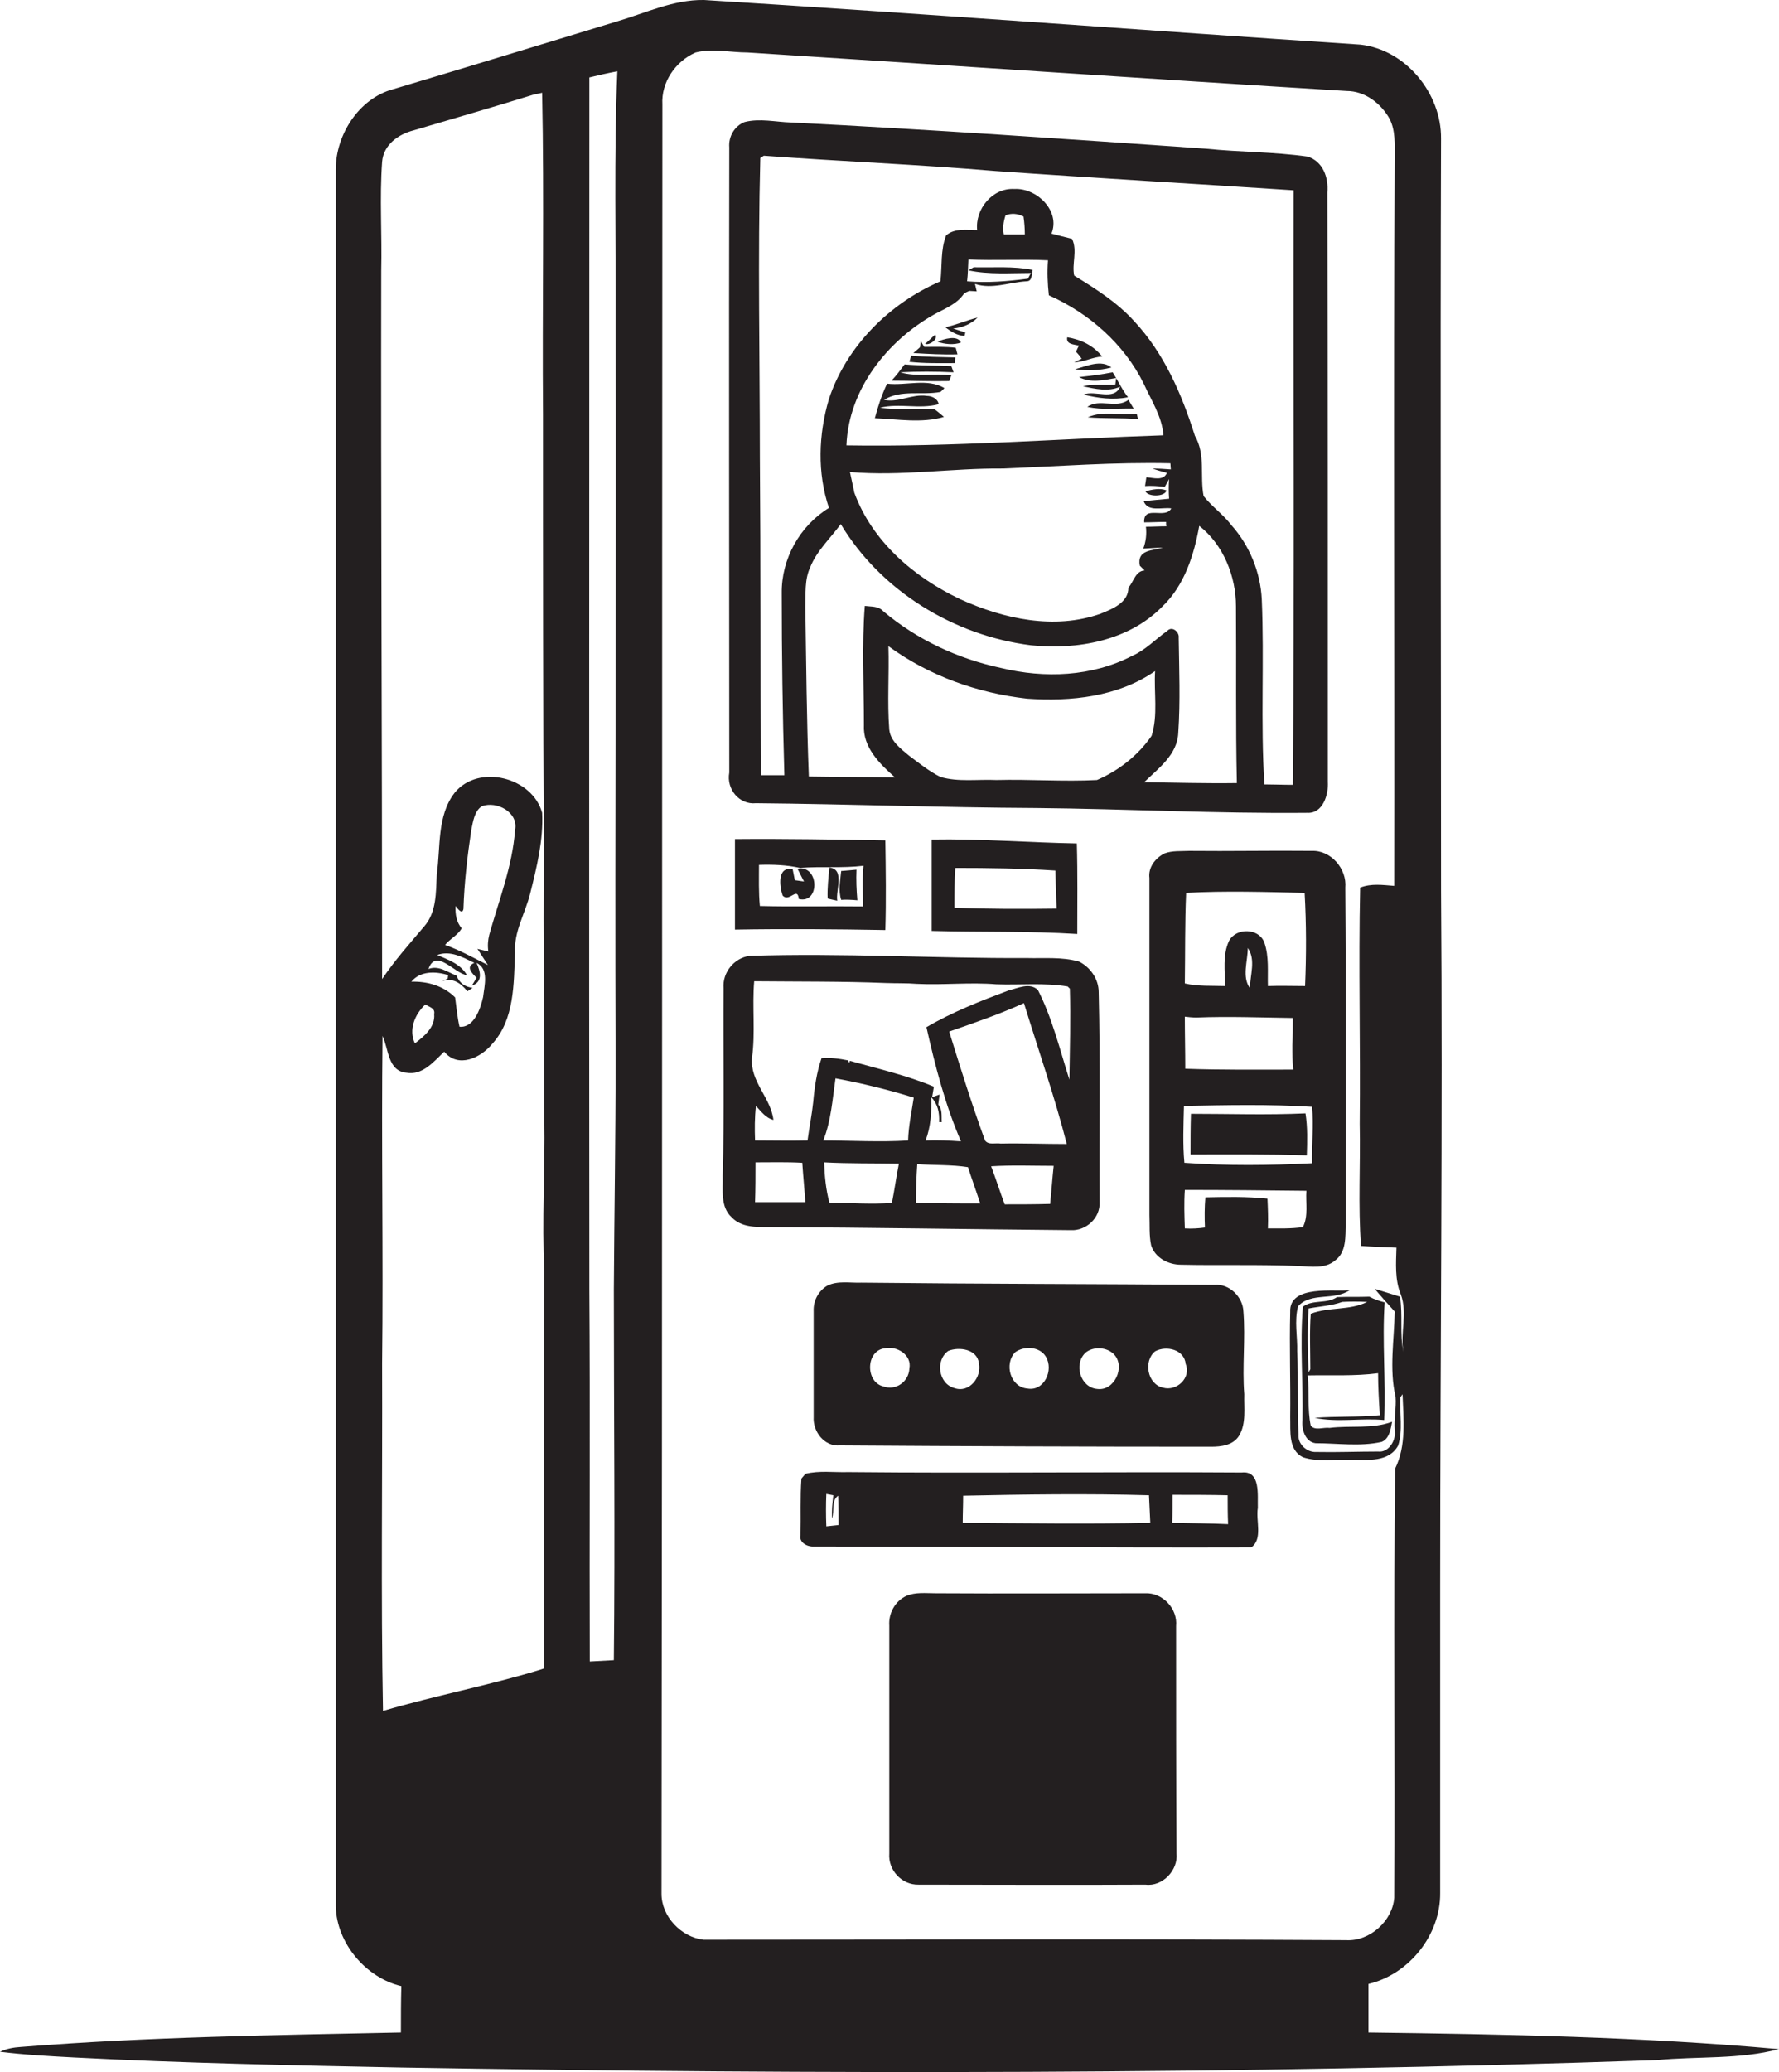
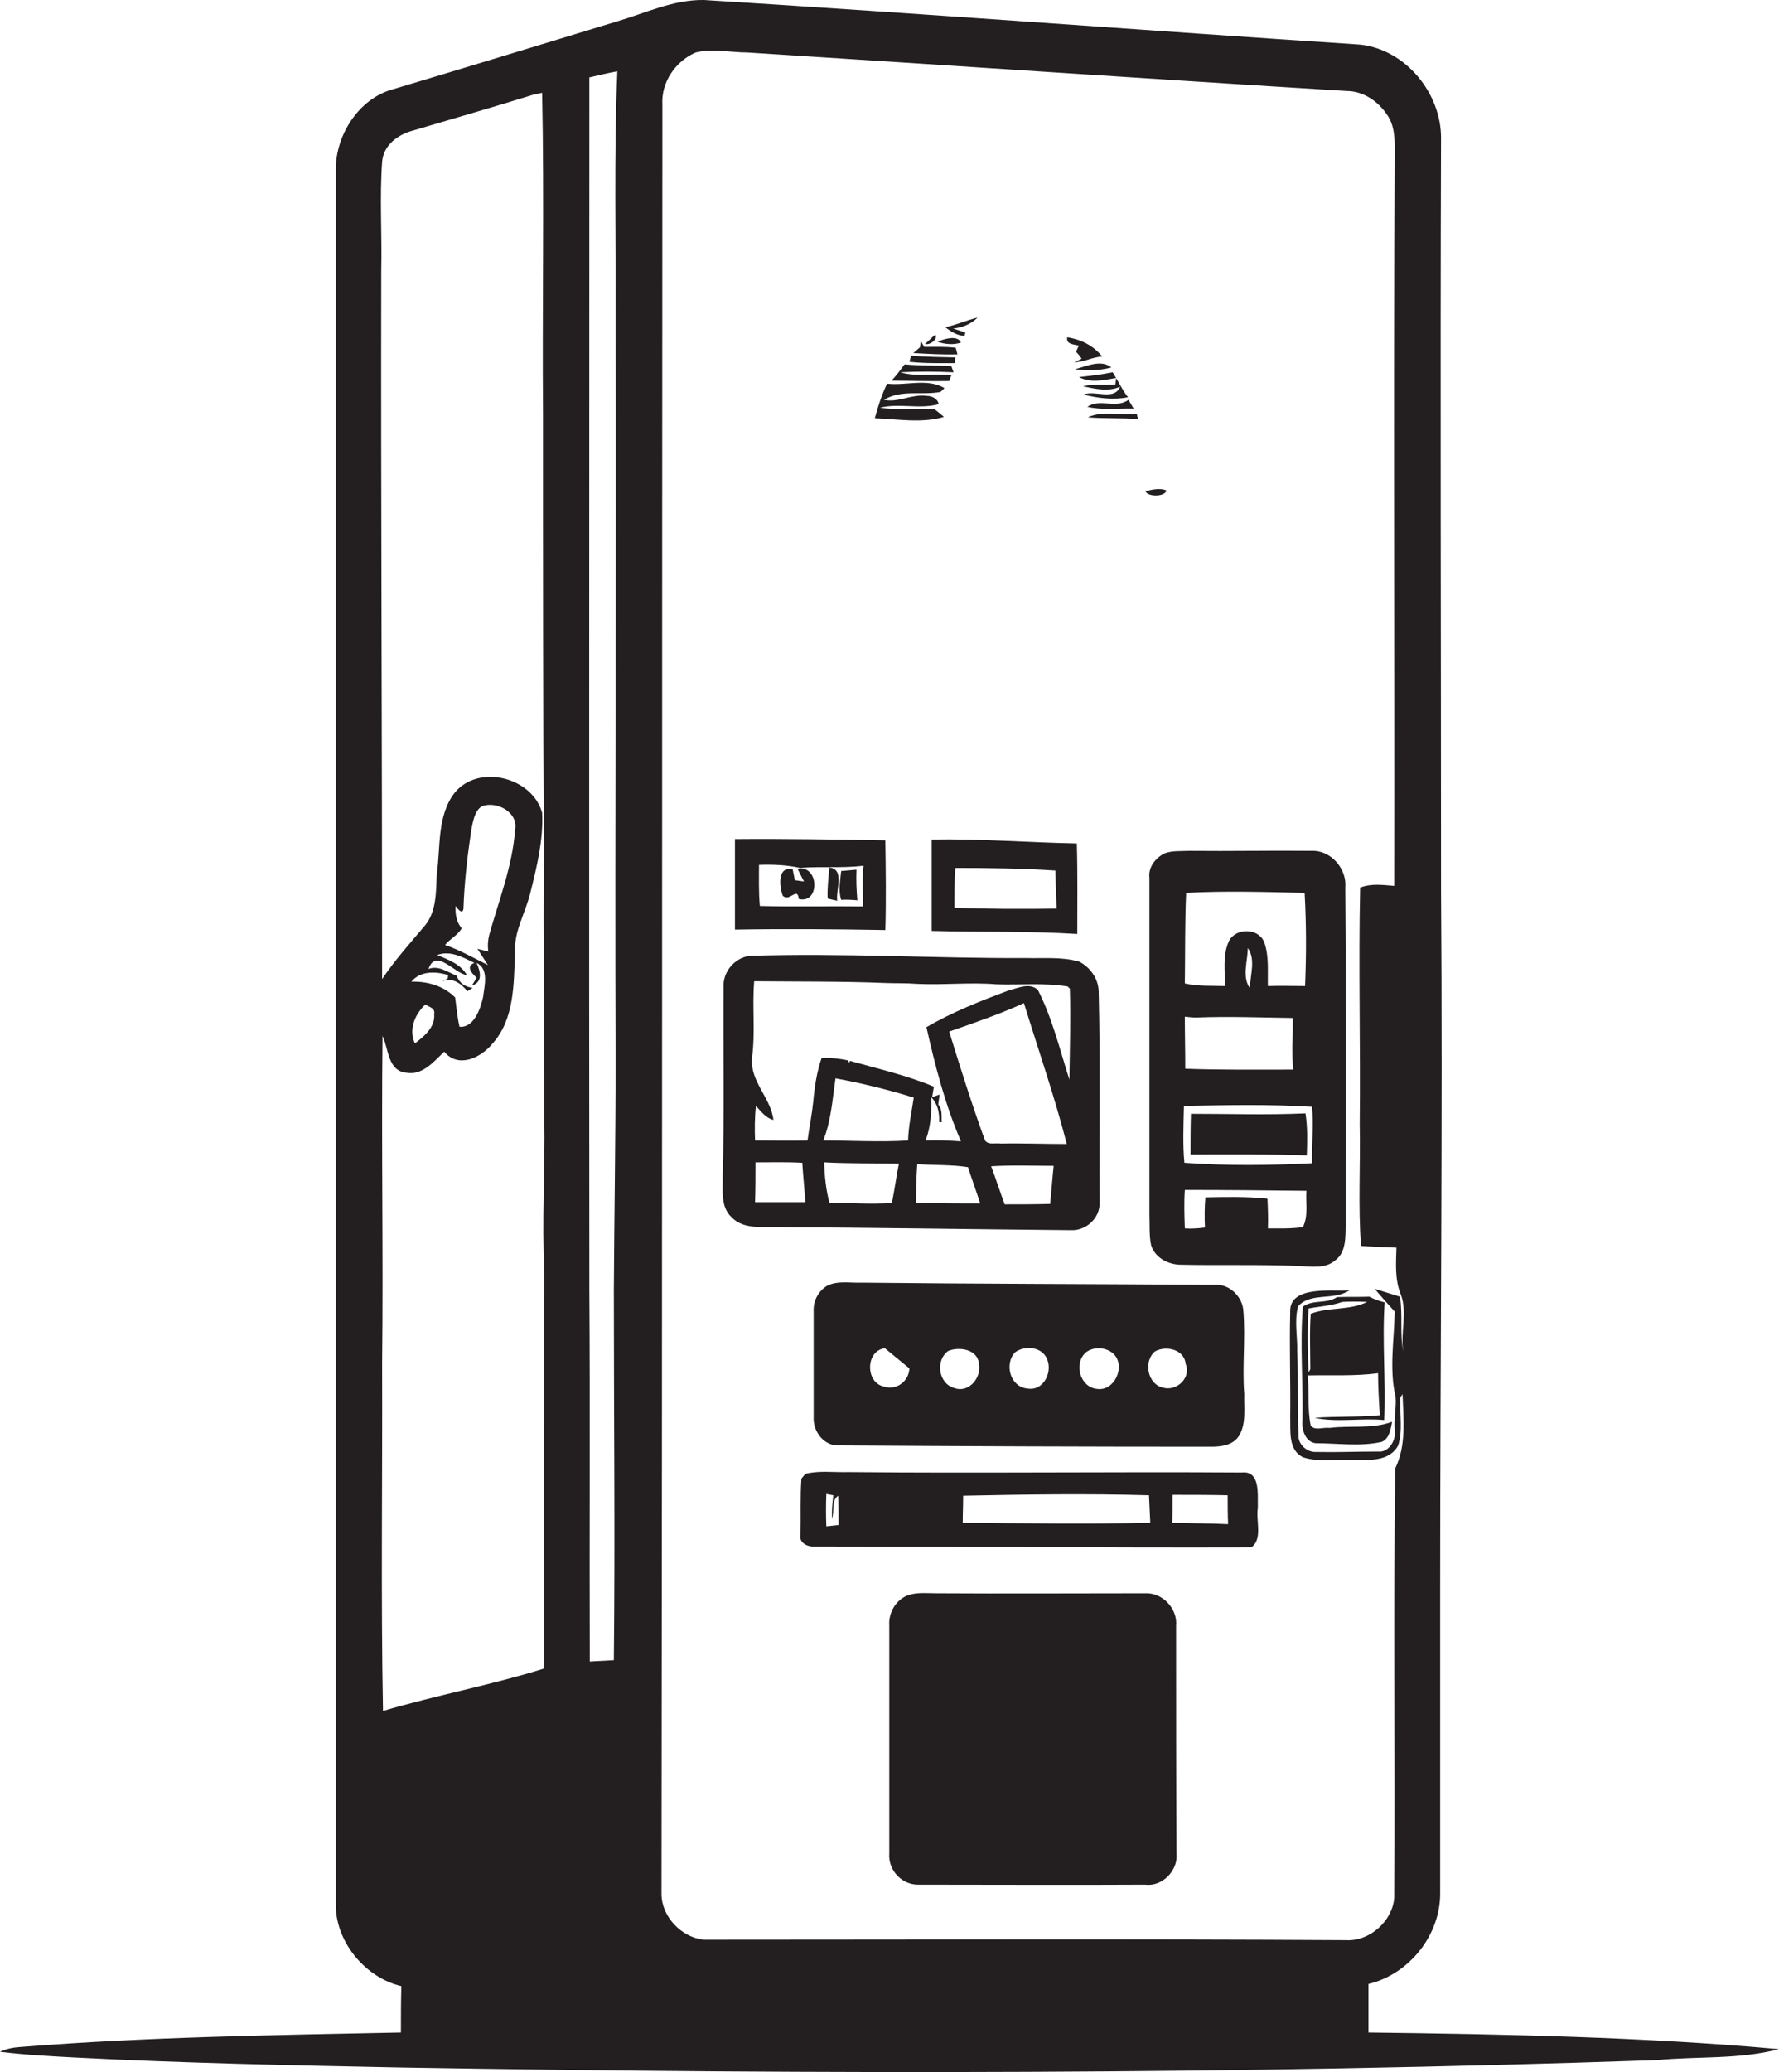
<svg xmlns="http://www.w3.org/2000/svg" version="1.1" id="Layer_1" x="0px" y="0px" viewBox="0 0 406.9 473.7" enable-background="new 0 0 406.9 473.7" xml:space="preserve">
  <g>
    <path fill="#231F20" d="M313,464.6c0-3.7,0-7.4,0-11.1c9.3-2.2,16.5-11.2,16.4-20.8c0-23.3,0-46.7,0-70c0-53,0.6-106,0.2-159   c0-57.3-0.2-114.7,0-172c0.1-10.3-8-20.3-18.4-21.5C261,6.9,211,3.1,161,0c-7-0.1-13.4,3-19.9,4.9C124,10.1,107,15.3,89.9,20.4   c-7.8,2.1-13.1,10.4-13.1,18.3c0,132.4,0,264.7,0,397.1c0.2,8.4,6.9,16.3,15,18.2c-0.1,3.5-0.1,7-0.1,10.6c-29,0.6-58,1-86.9,3.3   C3.1,468,1.5,468.3,0,469c5.6,0.7,11.3,1,16.9,1.3c25,1.3,50,1.8,75,2.3c95.7,1.6,191.4,1.6,287.1-1.7c9.3-0.9,18.8-0.1,27.9-2.5   C375.7,465.6,344.3,465,313,464.6z M124.5,255.7c0.2,11.7-0.6,23.3,0,34.9c-0.2,30.3-0.1,60.5-0.1,90.8l-0.9,0.3   c-11.8,3.6-24,5.9-35.9,9.4c-0.5-26.5-0.1-52.9-0.2-79.4c0.3-25-0.2-50,0.1-74.9c1.4,3,1.2,8,5.4,8.4c3.7,0.7,6.3-2.5,8.7-4.8   c3.2,3.9,8.4,1.4,11-1.8c5.1-5.6,4.9-13.7,5.2-20.8c-0.3-4.9,2.4-9.1,3.5-13.7c1.5-6,3-12.1,2.7-18.3c-2.2-8.1-14.5-11.3-20-4.6   c-4.1,5.3-3.2,12.4-4.1,18.7c-0.2,4,0,8.6-2.9,11.9c-3.3,3.9-6.7,7.7-9.6,12c0-54-0.3-108-0.2-161.9c0.2-8.3-0.4-16.6,0.2-24.9   c0.3-3.9,3.7-6.3,7.2-7.2c9.1-2.7,18.2-5.3,27.2-8.1c0.7-0.2,1.5-0.3,2.2-0.5c0.5,24.5,0,49.1,0.2,73.6c0,33.3,0,66.7,0.2,100   C124.2,215.1,124.5,235.4,124.5,255.7z M106.9,226.6c0.3-0.2,0.9-0.6,1.2-0.8c-1.8-0.2-3-1.1-3.7-2.8c-2.1-0.8-4.1-2.4-6.4-1.5   c1.7-4.9,6,1.1,8.8,1.4c-1.5-2.6-4.3-3.5-6.8-4.6c3-1.1,5.8,0.5,8.5,1.8c-2.1,0.9-0.5,2.4,0.5,3.4c-0.3,0.5-0.8,1.4-1.1,1.8   c2.6-0.8,2-3.2,1.1-5.2c2.9,1.4,1.8,5.2,1.5,7.8c-0.6,2.7-2.1,7.1-5.4,6.8c-0.5-2.2-0.7-4.5-1-6.7c-2.7-2.7-6.4-3.7-10-3.6   c2-2.5,5.6-2.4,8.4-1.5l-0.1,0.8l-1.5,0.7C103.4,223.3,105.4,224.7,106.9,226.6z M104.2,207.1c0.4,0.5,1.5,2.1,1.8,0.7   c0.2-6.1,0.9-12.1,1.8-18.1c0.4-1.9,0.7-4.3,2.4-5.4c3.4-1.3,8.5,1.4,7.6,5.5c-0.6,8.2-3.7,16-5.9,23.9c-0.3,1.2-0.4,2.5-0.2,3.8   l-2.5-0.6c0.6,0.9,1.8,2.8,2.4,3.7c-3.2-1.6-6.4-3.4-9.8-4.6c1.1-1.4,2.9-2.2,3.8-3.8C104.4,210.8,104.1,209,104.2,207.1z    M94.9,238.5c-1.5-3.1,0-6.7,2.4-8.9c0.8,0.6,2.3,0.8,2,2.2C99.6,234.8,97,236.9,94.9,238.5z M140.8,74.7c0.2,56-0.2,112,0,168.1   c0,17.4-0.3,34.7-0.4,52.1c0,28.2,0.3,56.4,0,84.6c-1.8,0.1-3.7,0.2-5.5,0.3c-0.1-28.3,0.1-56.7-0.1-85c-0.1-92.4,0-184.8,0-277.1   c2.1-0.5,4.2-1,6.4-1.4C140.4,35.6,140.9,55.1,140.8,74.7z M307.9,443.5c-49-0.3-98-0.1-147-0.1c-5.1-0.6-9.6-5.3-9.6-10.5   c0.2-136.3,0.1-272.7,0.2-409c-0.3-5.1,3-9.9,7.6-11.9c3.9-1,7.9,0,11.9,0c45.7,2.9,91.3,6,137,8.8c4.2,0,7.8,2.8,9.8,6.3   c1.4,2.7,1.2,5.8,1.2,8.8c-0.3,55.5,0,111-0.1,166.6c-2.6-0.2-5.3-0.6-7.8,0.4c-0.4,18,0.1,36-0.1,54c0.2,9.3-0.4,18.7,0.3,27.9   c2.7,0.2,5.4,0.3,8.1,0.4c-0.1,3.6-0.4,7.3,1,10.7c1.6,4.3-0.2,8.8,0.6,13.2c-0.9-4.2-0.1-8.5-0.8-12.7l-5.8-1.8   c1.1,1.3,3.4,3.9,4.6,5.2c-0.1,6.5-1.3,13.1,0.2,19.5c0.2,2.5-0.4,5-0.2,7.6c0.4,2.2-1.3,5.2-3.8,4.9c-4.7,0-9.4,0.2-14.2,0.1   c-2.1,0.1-4.2-1.8-4-4c-0.3-6.3,0-12.7-0.3-19c0.1-3.4-0.7-6.9,0.2-10.3c2.9-3.3,8.3-1.2,11.8-3.7c-3.1,0.5-13.9-1.4-13.6,5   c-0.2,8,0.1,16,0,24c0.1,3.2-0.5,7.5,2.9,9.2c3.6,1.2,7.4,0.4,11.1,0.6c3.7,0,8.6,0.6,10.7-3.3c1.1-3.5,0.3-7.3,0.5-11l0.5-0.7   c0.2,5.7,0.9,11.7-1.7,17c-0.4,32.7,0,65.4-0.2,98.1C318.5,439.1,313.3,443.8,307.9,443.5z" />
-     <path fill="#231F20" d="M172.9,183.6c21.4,0.2,42.7,1,64.1,1.1c20.7,0.2,41.3,1.3,62,1.1c3.6,0.2,4.9-4.2,4.7-7.1   c0-44.9,0-89.8-0.1-134.7c0.3-3.4-1-7.1-4.5-8.2c-7.7-1.1-15.5-1-23.2-1.8c-31.6-2.2-63.2-4.4-94.9-6c-3.6-0.1-7.2-1-10.7-0.1   c-2.3,0.9-3.7,3.3-3.5,5.8c-0.1,47.6,0,95.3,0,142.9C166.1,180.4,169.1,184,172.9,183.6z M250.9,178.3c-7.6,0.4-15.3-0.2-23,0   c-4.3-0.2-8.7,0.5-12.8-0.7c-2.6-1.3-4.8-3.1-7.1-4.8c-1.9-1.6-4.3-3.3-4.6-6c-0.5-6.4,0-12.7-0.2-19.1c9.3,6.8,20.3,10.7,31.7,12   c10,0.7,20.8-0.4,29.3-6.3c-0.3,4.9,0.7,10.1-0.8,14.8C260.3,172.7,255.8,176.2,250.9,178.3z M261.7,178.8   c3.3-3.2,7.6-6.3,7.8-11.3c0.5-7.2,0.2-14.5,0.1-21.7c0.2-1.3-1.5-2.8-2.6-1.6c-2.7,1.9-5,4.4-8,5.7c-9.2,4.8-20.1,5.2-30,2.8   c-9.9-2.1-19.3-6.5-27-13c-1.1-1.2-2.7-1-4.2-1.2c-0.7,9-0.2,18.1-0.2,27.2c-0.3,5.1,3.6,8.9,7.1,12c-6.6-0.1-13.2-0.1-19.7-0.2   c-0.5-12.9-0.6-25.9-0.8-38.8c0.1-3-0.2-6.2,1.1-9c1.5-3.8,4.6-6.6,7-9.9c9.2,15.3,25.9,25.5,43.5,27.7c10.6,1.1,22.4-1,30.1-8.9   c5-4.8,7.2-11.7,8.4-18.4c5.5,4.3,8.4,11.5,8.4,18.4c0.1,13.5-0.1,26.9,0.2,40.4C275.9,179.1,268.8,178.9,261.7,178.8z M223,64.9   c3.9,1.3,7.9-0.4,11.8-0.6c1.4,0,1.1-1.7,1.4-2.6c-4.4-0.9-9-0.5-13.5-0.6l-1.2,0.7c4.6,1,9.6,0.6,14.3,0.6l-0.7,1.3   c-4.6,0.6-9.3,1-13.9,0.6c0.2-1.7,0.2-3.3,0.3-5c6,0.3,12.1-0.1,18.2,0.2c-0.2,2.7-0.1,5.3,0.2,8c9.2,4.1,17.2,11.1,21.7,20.2   c1.7,3.8,4.2,7.5,4.5,11.8c-24.1,0.8-48.3,2.7-72.5,2.3c0.5-12.8,9.3-23.9,20.2-30c2.4-1.3,5.1-2.3,6.7-4.7   c0.3-0.2,0.9-0.5,1.2-0.6c0.4,0,1.3,0.1,1.7,0.1L223,64.9z M230,49.2c1.4-0.5,2.7-0.4,4.1,0.3c0.2,1.4,0.3,2.7,0.3,4.1   c-1.6,0-3.2,0-4.8,0C229.3,52.2,229.5,50.7,230,49.2z M266.9,108.1c-0.8,1.9-3.1,1.1-4.7,1l-0.3,2c1.5-0.1,3,0,4.5,0.2   c0.3-0.5,0.8-1.4,1-1.8c-0.1,1.5-0.1,3,0,4.5c-1.9,0.2-3.8,0.3-5.8,0.6c1,2.5,4.2,1.3,6.3,1.6c-1.3,2.6-6.4-0.9-6.2,3.2   c1.7,0,3.3-0.1,5-0.1c0,0.3,0,0.7,0.1,1c-1.6,0-3.2,0.1-4.7,0.1c0.2,1.7,0,3.4-0.6,5c1.5-0.1,3-0.2,4.5-0.2c-2.4,0.7-6,0.4-5.3,4.1   l1.1,1.1c-2.1,0.1-2.5,2.6-3.7,3.9c0,3.5-3.7,4.9-6.4,6c-10.5,3.7-22.1,1.2-32-3.3c-10.6-5-20.2-13.2-24.3-24.4   c-0.3-1.6-0.7-3.2-1-4.7c11.7,1,23.3-0.9,34.9-0.8c12.8-0.5,25.6-1.5,38.4-1.2l0.1,1.4c-1.4-0.1-2.8-0.2-4.2-0.2   C264.7,107.5,265.8,107.8,266.9,108.1z M173.9,36.1l0.8-0.5c17.7,1.3,35.4,2,53,3.5c22.7,1.6,45.5,2.9,68.2,4.4   c-0.1,45.3,0.2,90.6-0.2,135.9c-2.2,0-4.4-0.1-6.5-0.1c-0.9-14.1,0-28.2-0.6-42.3c-0.3-6.2-2.8-12.3-6.9-16.9   c-1.9-2.5-4.5-4.3-6.4-6.7c-0.9-4.6,0.5-9.5-2-13.8c-3-9.5-7-18.8-13.9-26.2c-3.9-4.3-8.8-7.4-13.7-10.4c-0.6-2.7,0.8-5.7-0.5-8.4   c-1.6-0.4-3.2-0.8-4.7-1.2c2.1-5.2-3.4-10.5-8.5-10.2c-5-0.3-9,4.6-8.5,9.4c-2.4,0-5.1-0.5-7.1,1.2c-1.3,3.3-0.9,7-1.3,10.5   c-11.6,5-21.5,14.8-25.5,26.9c-2.4,8.1-2.7,16.9,0,24.9c-6.7,4.1-10.9,11.7-10.8,19.5c0,13.9,0.2,27.7,0.6,41.6c-1.8,0-3.6,0-5.4,0   c-0.1-24.2,0-48.4-0.2-72.6C173.8,81.8,173.3,58.9,173.9,36.1z" />
    <path fill="#231F20" d="M216.2,74.8c1.3,1,2.7,1.9,4.4,2l0.2-0.8c-0.7-0.2-2.1-0.7-2.8-0.9c2.1-0.2,4.1-1,5.6-2.5   C221.1,73.2,218.7,74.3,216.2,74.8z" />
    <path fill="#231F20" d="M213.9,76.5c-0.6,0.5-1.7,1.6-2.3,2.1C212.6,79,214.7,77.5,213.9,76.5z" />
    <path fill="#231F20" d="M246.8,79c-0.2,0.3-0.5,1-0.7,1.4c0.5,0.5,0.9,1,1.3,1.6l-1.7,0.8c2.2,0,4.2-1.2,6.4-1.3   c-2-2.5-4.8-3.9-8-4.4C243.8,78.7,245.5,78.7,246.8,79z" />
    <path fill="#231F20" d="M211.4,79.3c-0.2-0.3-0.6-1-0.8-1.4c0,0.4-0.1,1.2-0.2,1.5l-1.5,1.3c3.4,0.2,6.8,0.4,10.1,0.3l-0.4-1.5   C216.3,79.2,213.8,79.3,211.4,79.3z" />
    <path fill="#231F20" d="M214.4,78.1c1.6,0.6,3.8,0.8,5.4,0.2C219,76.5,215.9,77.5,214.4,78.1z" />
    <path fill="#231F20" d="M208,82.7c3.5,0.4,6.9,0.3,10.4,0.3l0.1-1.3c-3.4-0.1-6.7-0.1-10.1-0.4C208.3,81.6,208.1,82.3,208,82.7z" />
    <path fill="#231F20" d="M245.9,84.4c2.8,0.4,5.6,0.3,8.3-0.4C251.9,82.1,248.5,83.7,245.9,84.4z" />
    <path fill="#231F20" d="M218.1,85.1l-0.5-1.4c-3.6-0.2-7.2-0.1-10.7-0.4c-1,1.3-1.9,2.6-3,3.7c4.4,0,8.8,0.2,13.2,0.1l0.5-1.3   c-3.9-0.5-8,0.4-11.7-0.7C209.8,84.9,214,84.9,218.1,85.1z" />
    <path fill="#231F20" d="M255.3,86.4l-0.2,1.5c-2.5,0.2-5-0.2-7.4,0.4c2.8,0.6,5.8,1.3,8.5,0.1c-1.4,3.3-5.7,0.7-8.4,1.8   c3.3,0.8,6.8,1.3,10.2,0.6c-1.4-1.8-2.3-3.8-3.5-5.7c-2.5,0.5-5.1,0.8-7.7,1.1C249.4,87.6,252.5,86.9,255.3,86.4z" />
    <path fill="#231F20" d="M248.7,93c3.5,0.8,7.1,0.3,10.6,0.4c-0.3-0.5-0.9-1.5-1.2-2C255.3,93.5,251.5,91,248.7,93z" />
    <path fill="#231F20" d="M248.8,95.4c3.8,0.3,7.7,0.1,11.5,0.4l-0.3-1.2C256.3,95,252.3,93.8,248.8,95.4z" />
    <path fill="#231F20" d="M202.5,212.6c0.2-6.8,0.1-13.7,0-20.5c-11.5-0.2-22.9-0.4-34.4-0.3c0,6.9,0,13.8,0,20.7   C179.6,212.3,191.1,212.4,202.5,212.6z M173.6,197.7c3.1-0.1,6.3,0,9.4,0.7c4.8-0.4,9.6,0.1,14.5-0.5c-0.3,3.1-0.1,6.2-0.1,9.3   c-7.9-0.1-15.8,0.1-23.6-0.1C173.5,204,173.6,200.9,173.6,197.7z" />
    <path fill="#231F20" d="M213.1,191.9c0,7,0,13.9,0,20.9c11.1,0.3,22.2,0,33.3,0.7c0-6.9,0.1-13.8-0.1-20.7   C235.2,192.6,224.2,191.7,213.1,191.9z M218.5,198.4c7.6,0,15.3,0.1,22.9,0.6c0.1,2.9,0.1,5.8,0.3,8.7c-7.8,0.1-15.6,0.1-23.4-0.2   C218.3,204.4,218.3,201.4,218.5,198.4z" />
    <path fill="#231F20" d="M272,194.5c-1.9,0.1-3.9-0.1-5.7,0.6c-2.1,1.1-3.7,3.2-3.4,5.6c0,25.7,0,51.3,0,77c0.1,2.3-0.1,4.7,0.4,7   c0.9,2.8,3.9,4.4,6.8,4.4c9,0.2,18-0.1,27,0.3c2.8,0.1,6,0.7,8.3-1.3c2.6-1.9,2.3-5.5,2.4-8.4c0-25.6,0.1-51.2-0.1-76.8   c0.4-4.3-3.3-8.6-7.7-8.4C290.6,194.4,281.3,194.6,272,194.5z M271.3,204.1c9-0.5,18.1-0.2,27.1,0c0.4,7.1,0.4,14.2,0.1,21.3   c-2.8,0-5.7-0.1-8.5,0c-0.1-3.3,0.3-6.7-0.8-9.9c-1.2-3.4-6.5-3.5-8.1-0.4c-1.5,3.2-0.9,6.9-0.9,10.3c-3.1-0.1-6.2,0.1-9.2-0.6   C271.1,217.9,271,211,271.3,204.1z M295.7,232.7c0,2.1,0,4.2-0.1,6.2c0,1.9,0,3.8,0.2,5.6c-8.2,0-16.4,0.1-24.7-0.2   c0-4-0.1-7.9-0.1-11.9c0.7,0.1,1.9,0.2,2.6,0.2C281,232.3,288.4,232.6,295.7,232.7z M285.4,216.7c1.9,2.7,0.5,6.2,0.5,9.2   C284,223.3,285.4,219.7,285.4,216.7z M298,280.5c-2.7,0.4-5.4,0.3-8,0.3c0.1-2.3,0-4.6-0.1-6.8c-4.7-0.5-9.5-0.4-14.2-0.3   c-0.2,2.3-0.2,4.6-0.1,6.9c-1.5,0.2-3,0.3-4.6,0.2c-0.1-3-0.2-5.9,0-8.8c9.3,0,18.5,0.1,27.8,0.2C298.6,274.9,299.3,278,298,280.5z    M300.1,265.9c-9.7,0.5-19.5,0.6-29.2-0.1c-0.4-4.3-0.2-8.7-0.1-13c9.8-0.2,19.6-0.4,29.3,0.2C300.5,257.3,300,261.6,300.1,265.9z" />
    <path fill="#231F20" d="M182.7,205.5c4.9,1.2,4.7-7.9-0.3-6.9c0.4,0.7,1.1,2.2,1.5,2.9c-0.5-0.1-1.6-0.2-2.1-0.3   c-0.1-0.6-0.4-1.9-0.5-2.5c-3.6-0.7-3,3.9-2.3,6C180.5,206.4,182.4,202.5,182.7,205.5z" />
    <path fill="#231F20" d="M191.5,205.9c-0.4-2.4,1.8-7.2-1.8-7.6c-0.2,2.3-0.5,4.7-0.4,7.1C189.8,205.5,190.9,205.8,191.5,205.9z" />
    <path fill="#231F20" d="M196.1,205.8c-0.2-2.3-0.3-4.7-0.2-7c-1.2,0.1-2.3,0.2-3.5,0.3c-0.2,2.2-0.7,4.4,0,6.6   C193.3,205.6,195.1,205.7,196.1,205.8z" />
    <path fill="#231F20" d="M251.5,274.8c-0.1-16,0.2-32-0.2-48c0-3-1.9-5.7-4.5-7c-3.9-1.1-8-0.7-11.9-0.8   c-21.2,0.1-42.3-1.2-63.5-0.5c-3.5,0.5-6.2,3.8-5.9,7.4c-0.1,14.3,0.2,28.6-0.2,42.9c0.1,3.2-0.6,7.1,2.1,9.5   c2.2,2.3,5.6,2.2,8.5,2.2c23,0.1,46,0.5,69,0.7C248.4,281.4,251.7,278.4,251.5,274.8z M172.7,274.8c0.1-3,0.1-6.1,0.1-9.1   c3.6,0,7.1-0.1,10.7,0.1c0.2,3,0.5,6,0.7,9C180.3,274.8,176.5,274.8,172.7,274.8z M204,275c-4.8,0.3-9.5,0-14.3-0.1   c-0.8-3-1.1-6.1-1.2-9.2c5.7,0.3,11.4,0.2,17.1,0.3C205,269,204.6,272,204,275z M207.7,260.7c-6.5,0.4-12.9,0-19.4,0   c1.8-4.5,2.1-9.4,2.8-14.2c6,1.1,12.1,2.6,17.9,4.4C208.5,254.2,207.8,257.4,207.7,260.7z M209.5,274.9c0-2.9,0.1-5.9,0.3-8.8   c3.9,0.3,7.8,0.1,11.6,0.7c0.9,2.8,1.9,5.5,2.8,8.3C219.3,275.1,214.4,275.1,209.5,274.9z M240.2,275.2c-3.5,0.1-6.9,0.1-10.4,0.1   c-1.1-2.9-2-5.8-3.1-8.7c4.8-0.3,9.5-0.1,14.3-0.1C240.7,269.3,240.5,272.2,240.2,275.2z M228.9,261.4c-1.2-0.2-2.8,0.4-3.6-0.7   c-3-8.2-5.6-16.5-8.2-24.9c5.8-2,11.6-4,17.1-6.5c3.3,10.7,7,21.3,9.8,32.2C238.9,261.5,233.9,261.3,228.9,261.4z M244.6,246.8   c-2.2-6.9-3.9-14-7.2-20.5c-1.9-1.8-4.6-0.4-6.7,0.1c-6.4,2.4-12.8,4.9-18.8,8.4c2,8.9,4.3,17.8,7.9,26.1c-2.7-0.2-5.4-0.3-8.1-0.2   c1.2-3.1,1.4-6.6,1.3-9.9c1.5,1.6,1.9,3.5,1.8,5.7c0.1,0,0.5,0,0.6,0c-0.1-1.4,0.2-2.9-0.8-4c0.1-0.6,0.2-1.7,0.3-2.3l-1.7,0.6   c0.1-0.6,0.3-1.8,0.4-2.4c-6.2-2.6-12.8-4.1-19.2-5.9l-0.2,0.5l-0.2-0.6c-2-0.4-4.1-0.7-6.1-0.5c-1.1,3.2-1.6,6.6-1.9,10   c-0.3,2.9-0.9,5.8-1.3,8.8c-4,0.1-8,0-12,0c-0.1-2.6-0.1-5.3,0.2-7.9c1.2,1.3,2.3,2.8,4,3.2c-0.6-5.1-5.4-8.8-4.9-14.2   c0.8-5.8,0-11.7,0.5-17.5c10,0.1,20,0,30,0.4c2.4,0.1,4.8,0,7.2,0.2c6.1,0.3,12.1-0.4,18.2,0.1c5.4,0.2,10.9-0.4,16.3,0.5l0.5,0.5   C244.9,232.8,244.7,239.8,244.6,246.8z" />
    <path fill="#231F20" d="M272.3,263.9c8.9,0,17.8-0.1,26.6,0.2c0.1-3.2,0.2-6.4-0.3-9.6c-8.7,0.4-17.5,0.1-26.2,0.1   C272.3,257.7,272.3,260.8,272.3,263.9z" />
-     <path fill="#231F20" d="M284.4,299.8c-0.1-3.3-3.2-6.4-6.6-6.1c-27-0.2-53.9-0.2-80.8-0.5c-2.6,0.1-5.4-0.5-7.8,0.7   c-2,1.2-3.2,3.4-3.1,5.8c0,8.1,0,16.1,0,24.2c-0.2,3.3,2.4,6.8,6,6.5c28.3,0.2,56.6,0.3,84.9,0.3c2.3,0,5-0.3,6.4-2.5   c1.7-2.8,1.1-6.3,1.2-9.5C284.1,312.4,284.9,306.1,284.4,299.8z M208,312.8c-0.1,3-3.1,5.2-6,4.1c-4.1-1-4-8.2,0.4-8.7   C205.1,307.6,208.6,309.7,208,312.8z M218.3,317.3c-3.7-1-4.4-6.4-1.4-8.5c2.5-1,6.6-0.4,7,2.8   C224.6,314.8,221.7,318.5,218.3,317.3z M235,317.4c-3.9-0.3-5.4-5.6-2.8-8.3c2.1-1.5,5.6-1.3,7,1   C241.1,313.2,238.8,318.1,235,317.4z M251,317.5c-3.9-0.3-5.5-5.7-2.7-8.3c1.8-1.5,5-1.3,6.6,0.5C257.4,312.5,254.9,318,251,317.5z    M266,317.2c-3.6-0.8-4.5-6.1-1.8-8.3c2.6-1.4,6.7-0.4,7,2.9C272.5,315,269.1,318.1,266,317.2z" />
+     <path fill="#231F20" d="M284.4,299.8c-0.1-3.3-3.2-6.4-6.6-6.1c-27-0.2-53.9-0.2-80.8-0.5c-2.6,0.1-5.4-0.5-7.8,0.7   c-2,1.2-3.2,3.4-3.1,5.8c0,8.1,0,16.1,0,24.2c-0.2,3.3,2.4,6.8,6,6.5c28.3,0.2,56.6,0.3,84.9,0.3c2.3,0,5-0.3,6.4-2.5   c1.7-2.8,1.1-6.3,1.2-9.5C284.1,312.4,284.9,306.1,284.4,299.8z M208,312.8c-0.1,3-3.1,5.2-6,4.1c-4.1-1-4-8.2,0.4-8.7   z M218.3,317.3c-3.7-1-4.4-6.4-1.4-8.5c2.5-1,6.6-0.4,7,2.8   C224.6,314.8,221.7,318.5,218.3,317.3z M235,317.4c-3.9-0.3-5.4-5.6-2.8-8.3c2.1-1.5,5.6-1.3,7,1   C241.1,313.2,238.8,318.1,235,317.4z M251,317.5c-3.9-0.3-5.5-5.7-2.7-8.3c1.8-1.5,5-1.3,6.6,0.5C257.4,312.5,254.9,318,251,317.5z    M266,317.2c-3.6-0.8-4.5-6.1-1.8-8.3c2.6-1.4,6.7-0.4,7,2.9C272.5,315,269.1,318.1,266,317.2z" />
    <path fill="#231F20" d="M298,298.7c-0.7,8.6,0.1,17.3-0.1,26c-0.2,2,0.6,4.9,3,5.2c5,0,10.2,0.8,15.1-0.3c1.8-0.7,2.1-3,2.4-4.6   c-4.6,1.7-9.5,0.8-14.3,1.4c-1.4-0.2-3.3,0.7-4.3-0.5c-0.8-3.8-0.3-7.7-0.7-11.5c5.4-0.1,10.8,0.2,16.1-0.5c0,3.2,0.2,6.4,0.4,9.6   c-5,0.5-9.9,0.2-14.9,0.6c5.2,1.1,10.6,0,15.9,0.5c0.4-9-0.5-17.9,0.1-26.9c-1.2-0.3-2.4-0.7-3.5-1.3c-2.5,0.1-4.9,0-7.4,0.1   C303.5,298.1,300.2,297,298,298.7z M312.7,297.6c-4,2-8.7,1.1-12.9,2.7c-0.3,4.2-0.1,8.5-0.1,12.7l-0.4,0.7   c-0.2-4.9-0.3-9.7,0-14.6c2.6-0.5,5.2-0.6,7.7-1.5C308.8,297.5,310.8,297.5,312.7,297.6z" />
    <path fill="#231F20" d="M287.7,344.7c-0.1-2.9,0.7-8.6-3.7-8.1c-30-0.2-60,0.2-90-0.1c-3.3,0.1-6.6-0.4-9.8,0.4   c-0.2,0.3-0.7,0.8-0.9,1.1c-0.3,4.3-0.1,8.6-0.2,12.9c-0.4,1.7,1.6,2.7,3,2.6c33.4,0,66.7,0.3,100.1,0.2   C288.9,351.8,287.2,347.6,287.7,344.7z M191.8,348.6c-0.7,0.1-2.1,0.2-2.8,0.3c-0.1-2.5-0.1-5,0-7.4l1.6,0.3   c-0.2,1.8-0.4,3.5-0.3,5.3c0.6-1.7-0.2-4.1,1.4-5.2C191.8,344.1,191.8,346.4,191.8,348.6z M220.2,348.1c0-2.1,0.1-4.1,0.1-6.2   c14.2-0.3,28.4-0.5,42.5-0.1c0.1,2.1,0.2,4.2,0.3,6.3C248.8,348.4,234.5,348.2,220.2,348.1z M268.1,348.1c0.1-2.1,0.1-4.3,0.1-6.4   c4.2,0,8.4,0,12.6,0.1c0,2.2,0,4.4,0.1,6.6C276.7,348.2,272.4,348.2,268.1,348.1z" />
    <path fill="#231F20" d="M269,371.7c0.4-4-3.1-7.7-7.1-7.5c-16,0-31.9,0.1-47.9,0c-2.3,0-4.6-0.3-6.7,0.6c-2.6,1.2-4.1,4-3.9,6.8   c0,17.3,0,34.7,0,52.1c-0.3,3.8,2.9,7.2,6.7,7.1c17.3,0,34.6,0.1,51.9,0c3.9,0.5,7.5-3.3,7.1-7.1C269,406.4,269,389,269,371.7z" />
    <path fill="#231F20" d="M216,88.7c-3.9-2.3-8.7-0.5-13.1-1c-1.2,2.5-2.1,5.2-2.8,7.9c5.2,0.2,10.7,1.2,15.8-0.3   c-0.5-0.4-1.5-1.3-2.1-1.7c-4.2-0.4-8.4,0.2-12.5-0.4c4.4-1.1,9,0.4,13.4-0.8c-0.2-1.3-1.6-1.9-2.7-1.9c-3.4-0.5-6.5,1.6-9.8,0.9   c3.9-2.4,8.6-1,12.9-1.8C215.3,89.4,215.8,89,216,88.7z" />
    <path fill="#231F20" d="M266.8,112.1c-1.5-0.6-3.3-0.2-4.8,0.2C262.5,113.6,266.5,113.6,266.8,112.1z" />
  </g>
</svg>